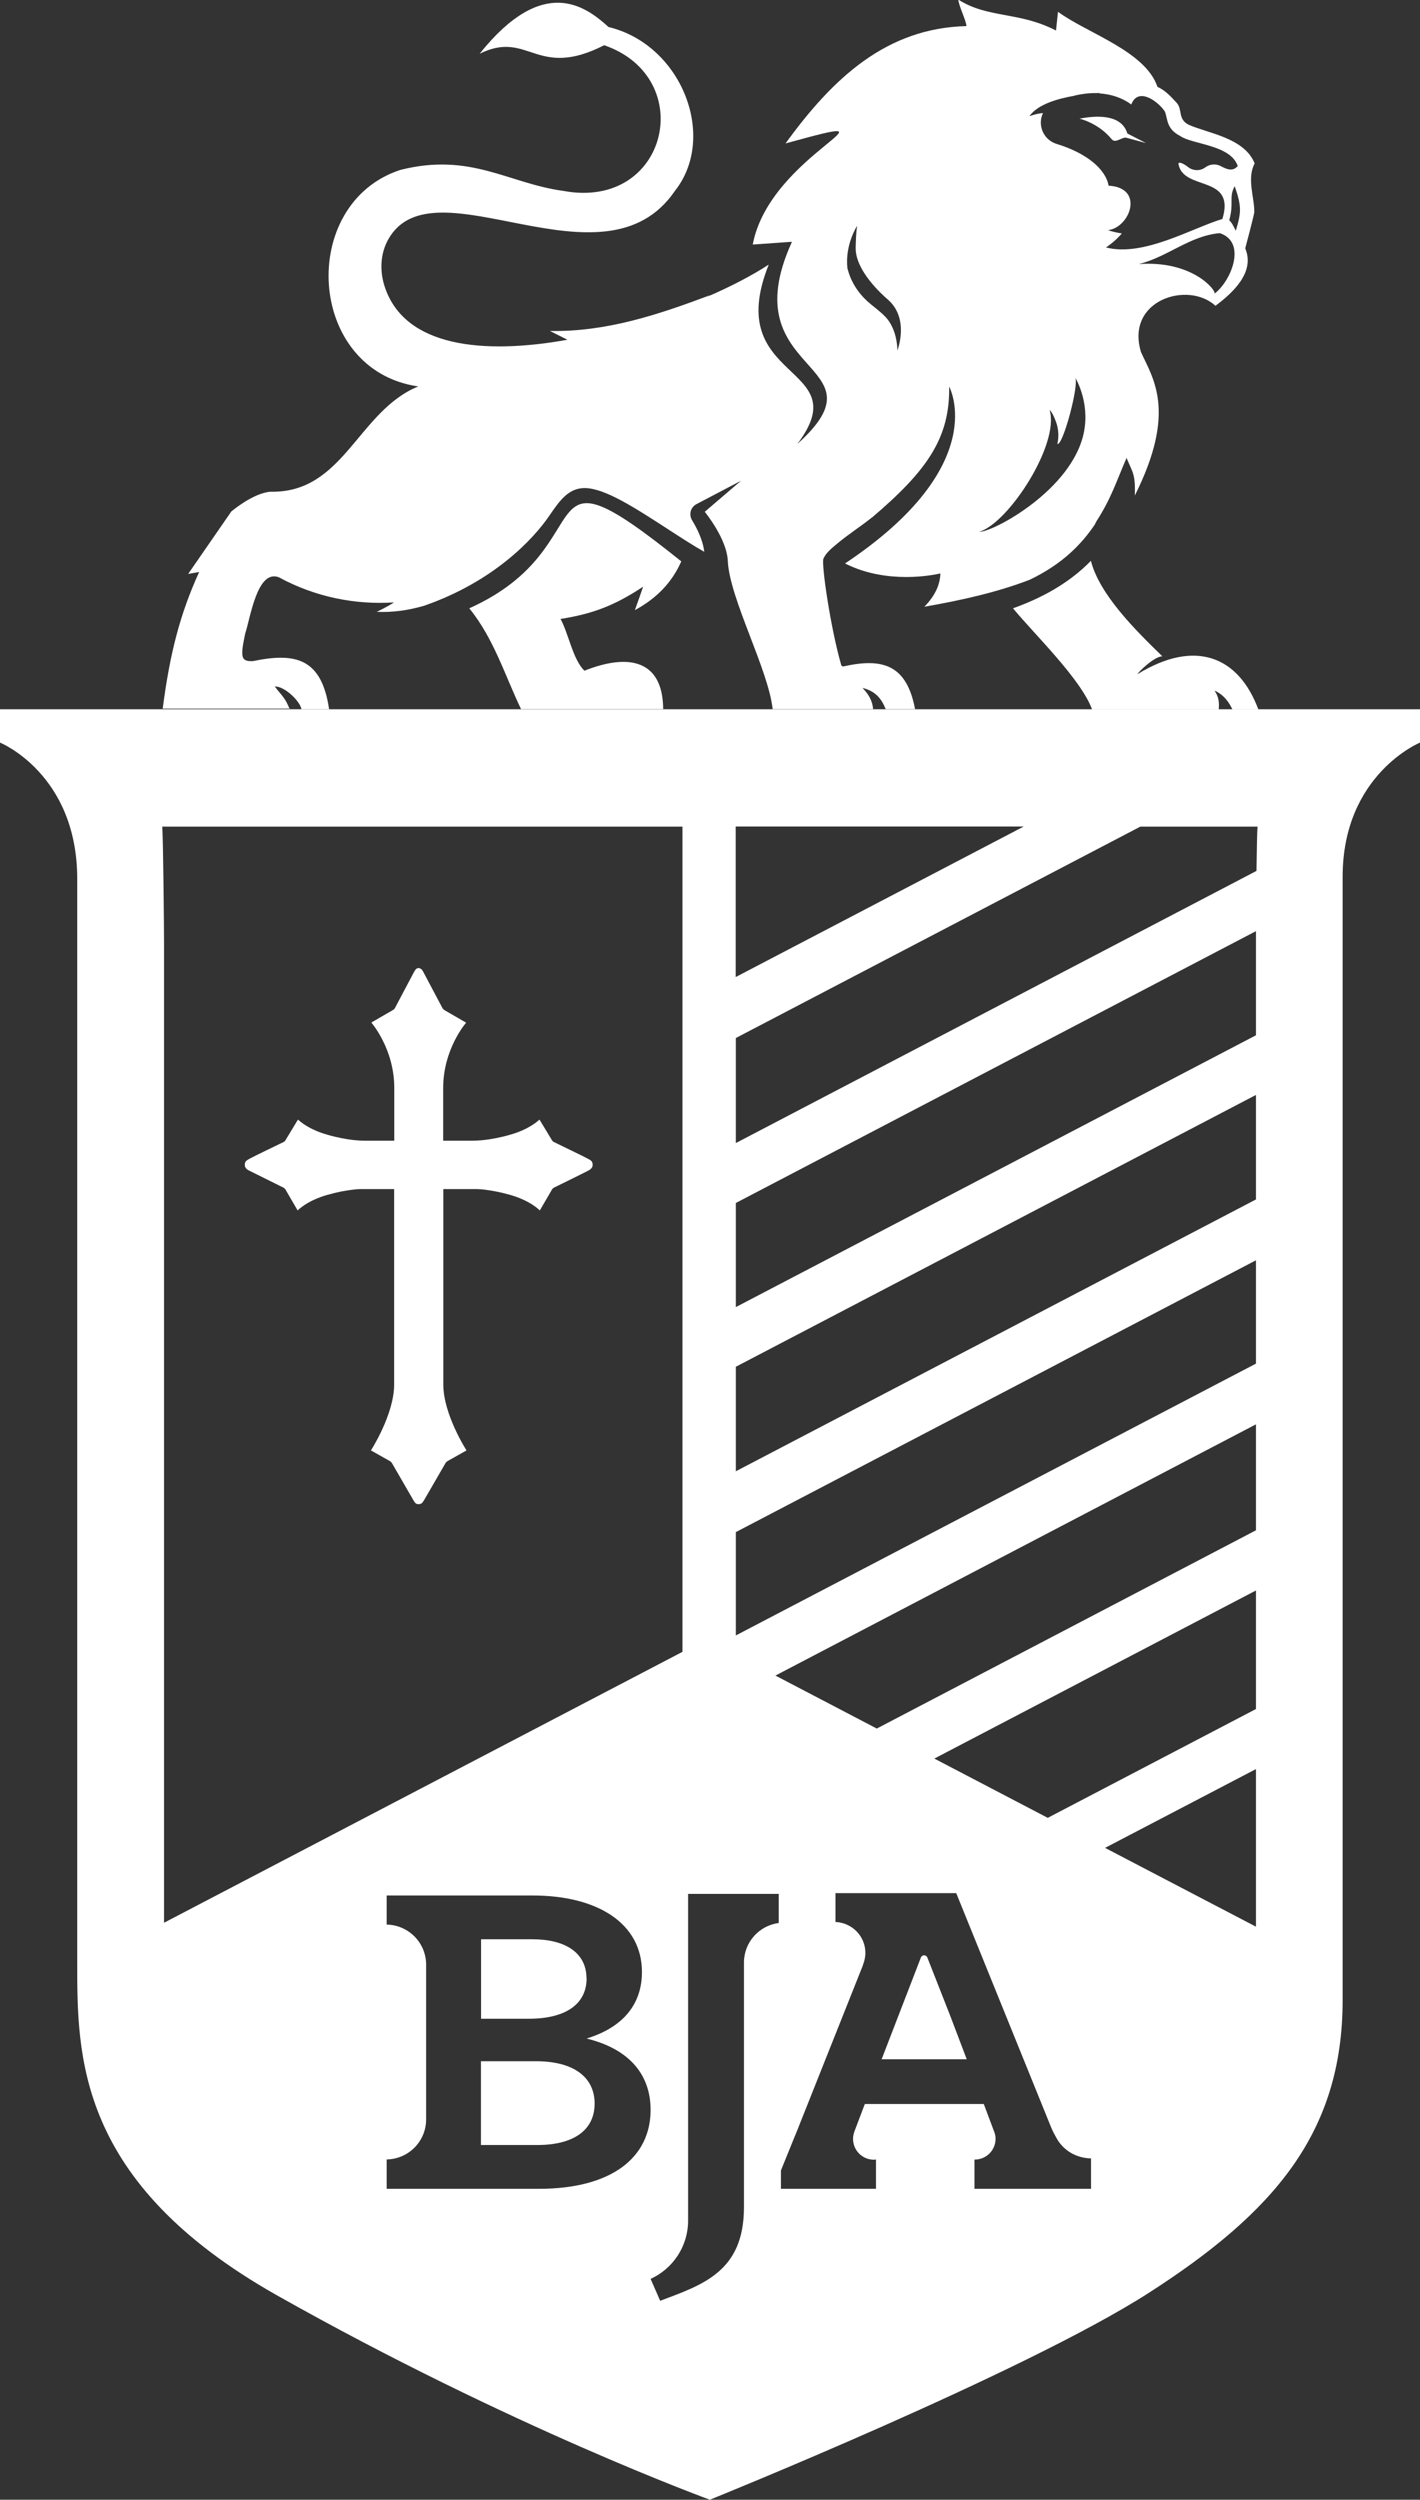
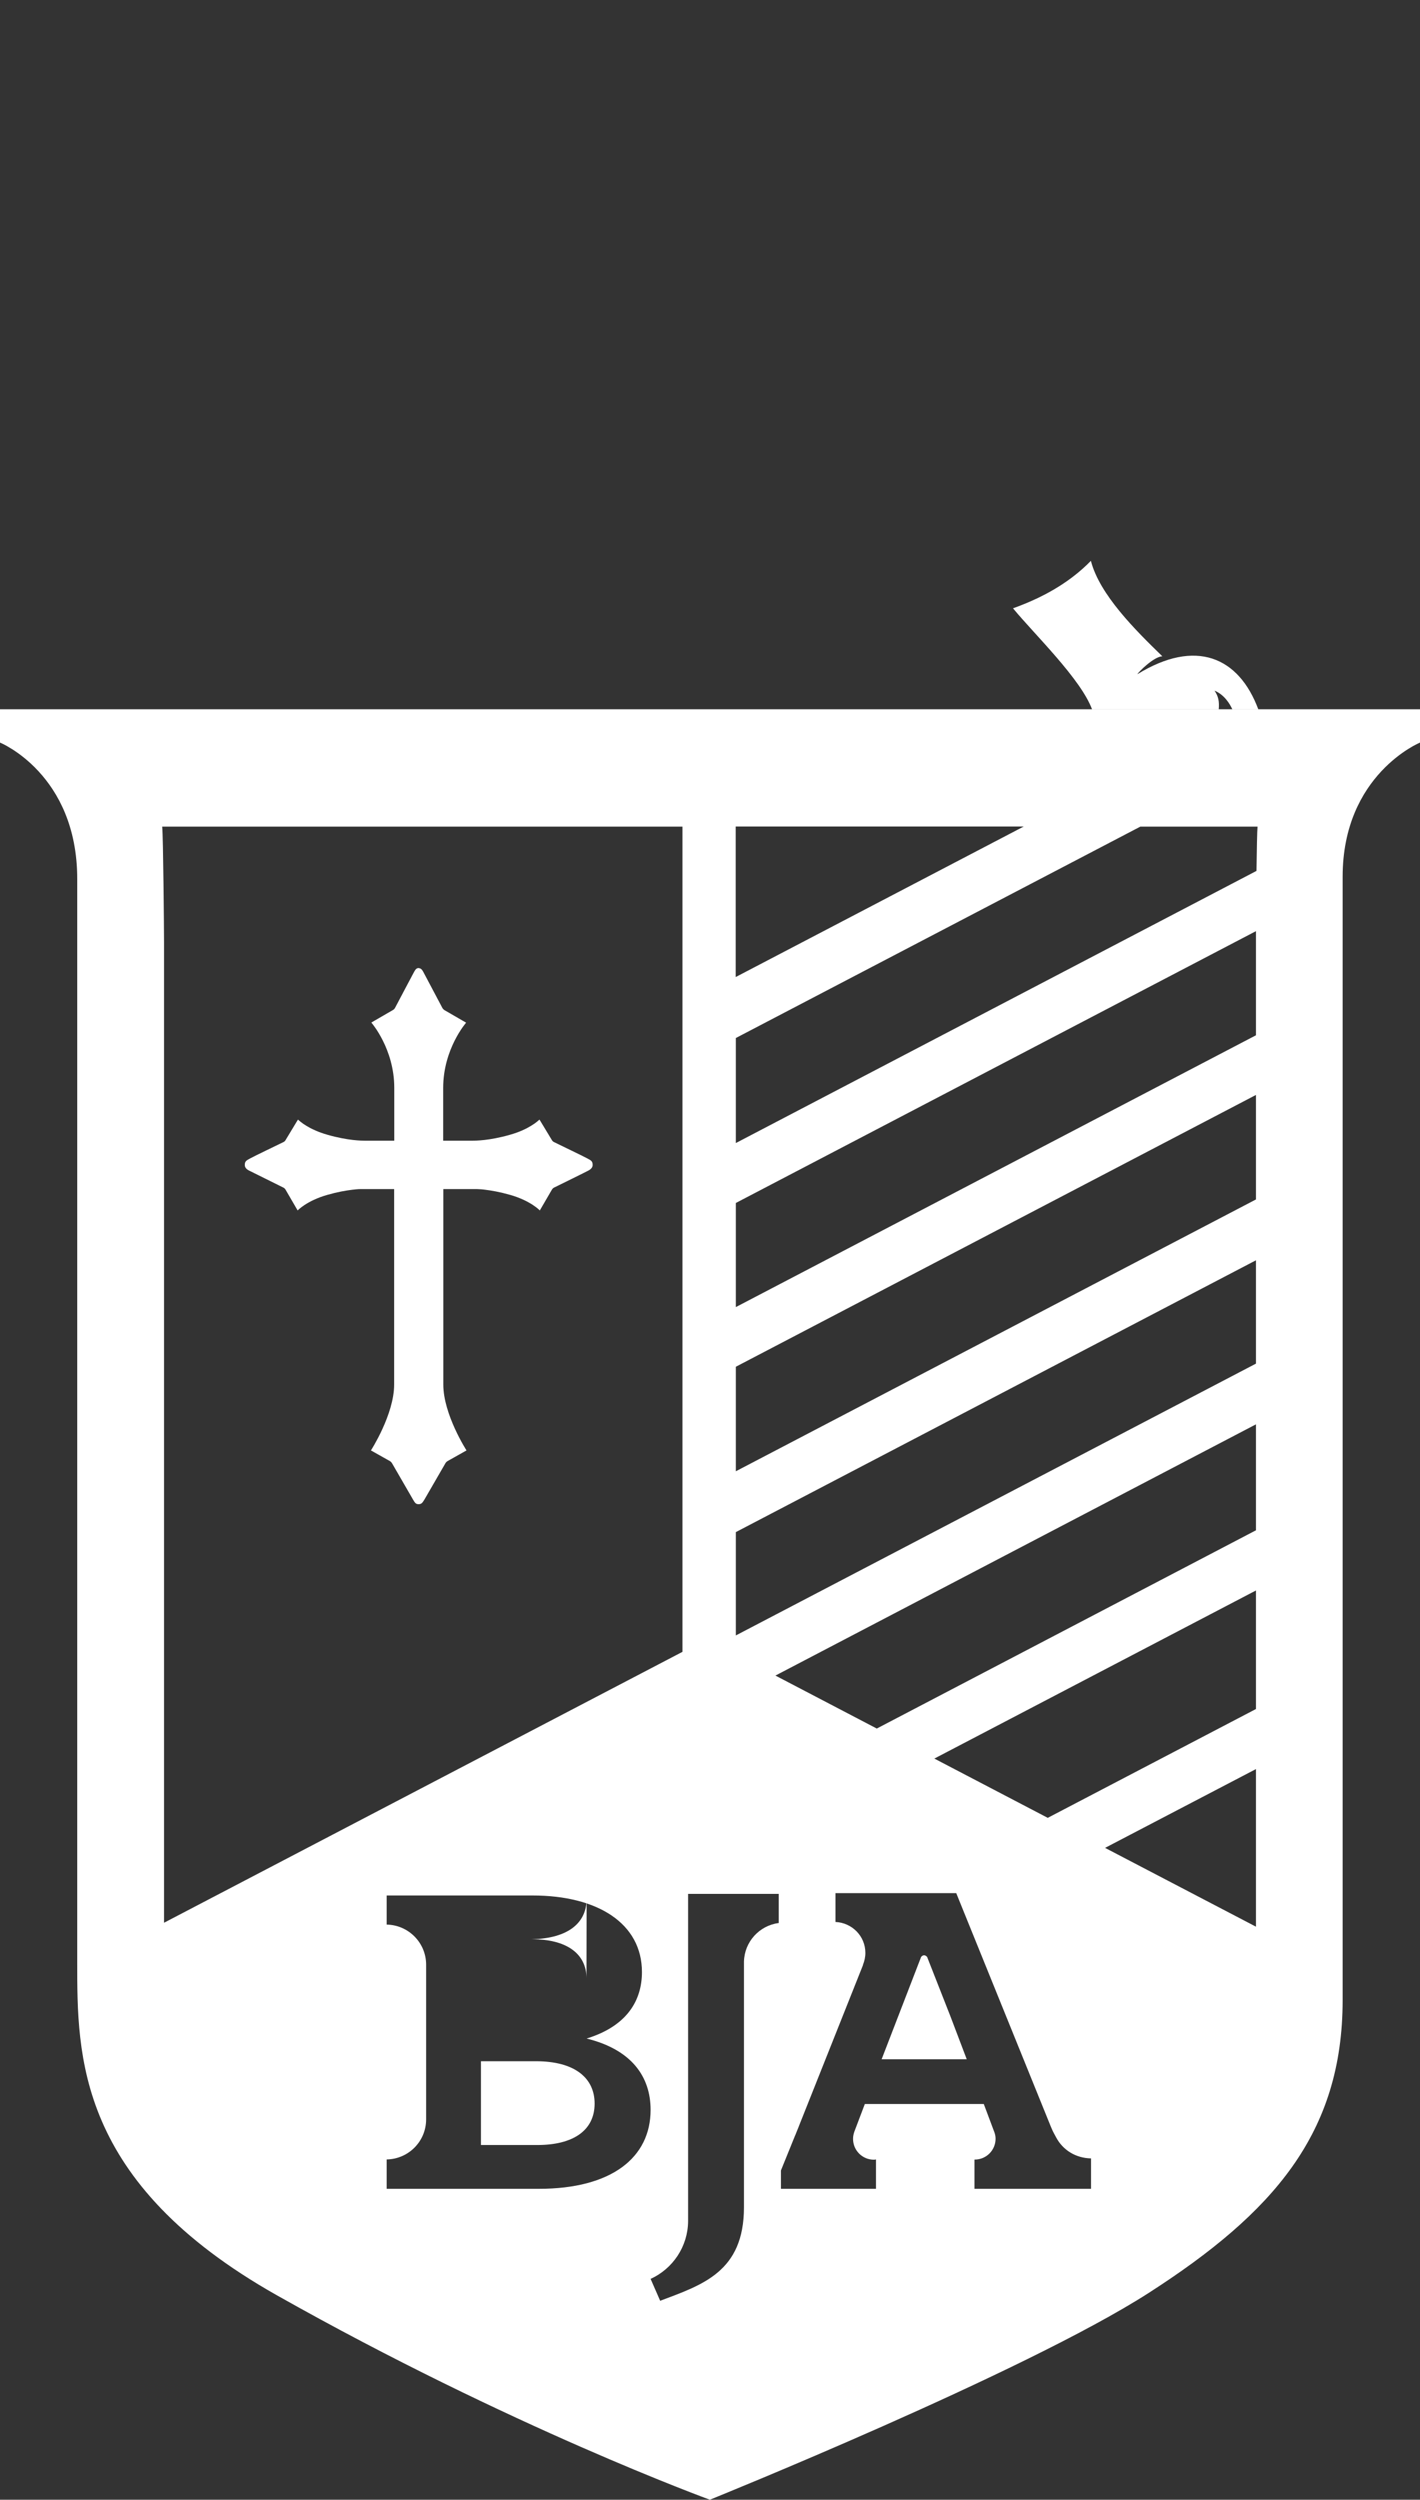
<svg xmlns="http://www.w3.org/2000/svg" id="Layer_2" viewBox="0 0 108.3 190.63">
  <rect x="0" y="0" width="108.3" height="190.63" fill="#333333" stroke="none" />
  <defs>
    <style>.cls-1{fill:#fff;}</style>
  </defs>
  <g id="Layer_1-2">
    <path class="cls-1" d="m86.75,51.41c.03-.11,1.24-1.34,1.9-1.36-2.04-1.98-4.79-4.7-5.45-7.28-1.32,1.35-3.17,2.63-5.94,3.62,1.63,1.98,5.17,5.38,6.03,7.71h9.66c.05-.61-.02-.98-.32-1.43.75.31,1.17,1.01,1.36,1.43h1.98c-1.49-4.01-4.78-5.42-9.23-2.68Z" />
-     <path class="cls-1" d="m84.79,10.62c.29.36.81-.22,1.14-.11l1.47.4-1.42-.73c-.45-1.51-2.42-1.37-3.65-1.13,0,0,1.42.31,2.46,1.57Z" />
-     <path class="cls-1" d="m51.97,42.82c-12.1-9.72-5.62-1.17-16.18,3.57,1.87,2.29,2.73,5.15,3.95,7.69h10.84c-.03-3.87-2.77-4.22-6.01-2.93-.89-.88-1.19-2.79-1.82-3.95,2.5-.39,4.17-1.05,6.3-2.46-.22.64-.39,1.13-.63,1.79,1.69-.91,2.85-2.15,3.54-3.72Z" />
-     <path class="cls-1" d="m22.09,54.09c-.33-.91-.7-1.13-1.13-1.74.76-.02,1.94,1.14,2.03,1.74h2.11c-.57-3.89-2.55-4.35-5.82-3.67-.88.02-.98-.23-.58-2.1.4-1.21.91-4.91,2.56-4.3,2.8,1.52,5.83,2.11,8.79,1.92-.58.38-1.32.72-1.32.72,1.19.05,2.37-.1,3.63-.47,0,0,0,0,0,0,5.29-1.84,8.31-5.07,9.52-6.84.77-1.12,1.43-2.09,2.64-2.13.02,0,.04,0,.07,0,1.53,0,3.86,1.52,6.33,3.12.97.63,1.97,1.28,2.79,1.74-.1-.89-.55-1.79-.93-2.41-.26-.43-.11-.99.33-1.22l3.41-1.79-2.77,2.37s1.71,2.07,1.76,3.79c.16,2.88,3.09,8.24,3.42,11.26h7.66c-.05-.59-.29-1.08-.81-1.62,1,.25,1.45.82,1.77,1.62h2.24c-.64-3.38-2.46-3.94-5.5-3.25-.05-.03-.07-.04-.12-.07-.83-2.86-1.54-7.77-1.37-8.16.22-.48.66-.81,1.06-1.15.89-.74,1.81-1.32,2.63-1.98,0,0,0,0,0,.01,4.29-3.64,5.96-6.13,5.9-10,0,0,3.3,6-7.94,13.49,3.19,1.62,6.77.88,7.27.76-.02.84-.39,1.69-1.22,2.54,2.77-.48,5.59-1.11,8.04-2.06,2.52-1.21,3.96-2.73,4.96-4.21.04-.08.07-.16.12-.24,1.13-1.75,1.52-3.04,2.3-4.84.44,1.09.69,1.19.63,2.87,3.22-6.42,1.38-8.93.47-10.94-1.2-3.98,3.6-5.45,5.68-3.53,1.33-.99,3.04-2.57,2.27-4.38,0,0,.56-2.08.69-2.73.03-1.13-.59-2.58.03-3.75-.79-1.95-3.52-2.28-5.02-2.94-.87-.43-.46-1.17-.93-1.68-.38-.41-.86-.96-1.46-1.21-.92-2.74-5.38-4.1-7.59-5.73l-.15,1.43c-2.81-1.46-5.2-.92-7.45-2.36.03.48.59,1.57.62,2.02-6.04.15-10.12,3.87-13.8,8.95,9.92-2.74-1.19.72-2.5,7.71l2.97-.21s0,.05,0,.05c-4.66,10.26,7.48,9.04.43,15.37,4.66-6.16-5.81-4.61-2.18-13.68-1.24.81-2.86,1.66-4.71,2.46.08-.04.16-.08.24-.13-3.96,1.49-7.91,2.81-12.22,2.73l1.34.67c-6.4,1.15-12.43.57-13.94-4.05-.39-1.19-.34-2.51.27-3.6,3.44-6.14,16.44,4.28,21.87-3.71,3.24-4.1.53-11.14-5.07-12.49-1.73-1.57-4.97-4.04-9.83,2.04,3.75-1.85,4.3,2,9.5-.65,7.17,2.47,4.88,12.59-3.11,11.11-4.21-.57-7.06-2.96-12.44-1.6-7.82,2.56-7.16,15.28,1.37,16.51-4.61,1.88-5.68,8.16-11.28,8.03-1.34.11-2.98,1.51-2.98,1.51l-3.29,4.76.84-.15c-1.44,3.16-2.23,6.16-2.78,10.42h9.71Zm70.55-31.71c.06-.31-1.75-2.53-5.78-2.24,2.24-.57,3.88-2.16,6.17-2.36,2.07.68.89,3.61-.38,4.6Zm1.61-4.78c-.14-.28-.3-.64-.5-.8.38-1.35-.05-1.77.42-2.6.54,1.57.5,2,.08,3.4Zm-12.3-10.31c.55-.13,1.11-.2,1.65-.19.19-.01.3-.01.3-.01l-.07.03c.88.06,1.72.31,2.45.85.55-1.43,2.15-.13,2.57.55.22.6.11,1.31,1.16,1.85.91.65,3.84.66,4.39,2.29-.39.46-.86.24-1.31,0-.38-.19-.83-.15-1.17.11,0,0,0,0-.02.01-.39.28-.92.25-1.29-.04-.38-.3-.77-.45-.73-.22.39,2.08,4.38.77,3.35,4.18-2.25.66-6.02,2.92-8.88,2.17.48-.32.89-.69,1.21-1.07-.69-.1-1.05-.25-1.05-.25,1.67-.19,2.81-3.24.04-3.39-.23-1.29-1.72-2.5-3.95-3.18-1.08-.33-1.48-1.51-1.05-2.36-.23.02-.56.07-1.04.24.64-.91,2.17-1.34,3.44-1.56Zm-1.9,23.98s.2.09.51.96c.3.87.08,1.62.08,1.62.41.22,1.71-4.61,1.35-5.08,0,0,1.13,1.8.69,4.13h0c-.84,4.46-7.03,7.72-7.98,7.65,2.24-.68,6.14-6.71,5.35-9.28Zm-14.68-14.03s0,0,0,.01c-.08.44-.1,1.22-.11,1.67v.03c0,1.22,1.06,2.68,2.45,3.89,1.69,1.47.73,3.89.73,3.89,0,0,.03-1.24-.64-2.23-.29-.44-.82-.84-1.35-1.27-.8-.64-1.42-1.48-1.73-2.46-.03-.1-.06-.21-.09-.31-.2-1.79.73-3.22.73-3.22Z" />
    <path class="cls-1" d="m0,54.09v2.54s5.89,2.39,5.89,10.4v82.61c0,7.12-.05,16.77,15.21,25.39,17.82,10.06,33.04,15.6,33.04,15.6,0,0,23.97-9.67,33.47-15.77,9.5-6.11,14.79-12.16,14.79-22.34v-85.66c0-7.8,5.9-10.23,5.9-10.23v-2.54H0Zm56.11,8.94h21.97l-21.97,11.48v-11.48ZM12.51,146.63v-74.75c0-.82-.06-8.09-.14-8.84h39.68v62.93l-39.54,20.66Zm28.59,20.29h-11.61v-2.24c1.67-.03,3.01-1.38,3.01-3.06,0,0,0-.01,0-.02h0v-11.77h0s0,0,0,0c0-1.67-1.34-3.03-3.01-3.06v-2.22h11.13c4.96,0,8.34,2.13,8.34,5.84,0,2.13-1.1,4.11-4.22,5.07,3.42.84,4.88,2.9,4.88,5.44,0,3.64-2.98,6.02-8.52,6.02Zm18.28-20.27c-1.47.2-2.6,1.43-2.64,2.94h0v.04s0,.03,0,.04,0,.03,0,.04v18.62c0,4.92-3.16,5.91-6.39,7.13l-.73-1.67c1.67-.76,2.84-2.44,2.86-4.39,0,0,0,0,0,0v-.03s0,0,0,0,0,0,0,0v-21.61s0-3.33,0-3.33h6.91v2.24Zm23.85,20.27h-6.58,0s-2.04,0-2.04,0h-.29v-2.23s.01,0,.02,0c.88,0,1.59-.71,1.59-1.59,0-.19-.04-.36-.1-.52l-.11-.29-.69-1.84h-9.07l-.8,2.11h0c-.06.17-.1.35-.1.55,0,.88.71,1.59,1.59,1.59.05,0,.11-.01.16-.02v2.24h-2.3,0s-4.95,0-4.95,0v-1.4s1.07-2.64,1.07-2.64c0-.02.02-.03.02-.04l.25-.62.05-.13h0s4.86-12.21,4.86-12.21c0,0,0-.02.01-.03v-.02s0,0,0,0c.11-.28.18-.58.18-.9,0-1.28-1.01-2.3-2.28-2.36v-2.2h9.21l7.22,17.82s.04.1.11.25l.02.05h0c.06.11.11.23.2.38l.07.13c.51.96,1.49,1.58,2.66,1.6v2.32Zm12.56-19.99l-11.51-6.01,11.51-6.01v12.03Zm0-16.6l-15.88,8.3-8.65-4.52,24.53-12.82v9.04Zm0-13.63l-28.92,15.12-7.73-4.04,36.65-19.16v8.08Zm0-12.71l-39.67,20.73v-7.88l39.67-20.73v7.88Zm0-12.52l-39.67,20.73v-7.97l39.67-20.73v7.97Zm0-19.77v7.25l-39.67,20.73v-7.94l39.67-20.73c0,.33,0,.58,0,.69Zm.05-5.29l-39.72,20.76v-8.01l30.85-16.12h8.94c-.03.3-.06,1.75-.08,3.38Z" />
    <path class="cls-1" d="m40.87,157.19h-4.19v6.39h4.3c2.72,0,4.37-1.1,4.37-3.16,0-1.95-1.51-3.23-4.48-3.23Z" />
-     <path class="cls-1" d="m44.73,150.87c0-1.95-1.62-2.98-4.11-2.98h-3.93v6.06h3.64c2.79,0,4.41-1.1,4.41-3.09Z" />
+     <path class="cls-1" d="m44.73,150.87c0-1.95-1.62-2.98-4.11-2.98h-3.93h3.64c2.79,0,4.41-1.1,4.41-3.09Z" />
    <path class="cls-1" d="m70.71,149.24c-.06-.07-.14-.13-.23-.13-.1,0-.17.06-.23.13l-3.01,7.8h6.49l-1.23-3.24-1.79-4.56Z" />
    <path class="cls-1" d="m31.91,73.83c.2,0,.28.12.38.3.09.16,1.16,2.2,1.44,2.72.04.08.1.14.18.19l1.64.95s-1.75,1.99-1.75,4.98v4.02h.01-.01s1.9,0,2.19,0,1.32,0,2.9-.45c1.42-.4,2.12-1.03,2.25-1.16h0s0,0,0,0l.06.09h0s0,0,0,0l.9,1.49c.04.06.09.11.16.14.44.22,2.22,1.07,2.49,1.22.31.17.45.21.45.52,0,.17-.1.3-.31.42-.18.1-2.13,1.06-2.62,1.3h0c-.07.03-.13.09-.17.15h0s-.93,1.6-.93,1.6c0,0-.69-.74-2.27-1.19-.78-.22-1.41-.33-1.9-.39-.2-.03-.41-.04-.63-.05-.04,0-.07,0-.1,0-.05,0-.09,0-.14,0-.06,0-.1,0-.16,0-.36,0-2.16,0-2.16,0h0v14.91c0,2.28,1.77,5.02,1.77,5.02l-1.44.81h0c-.07.04-.13.1-.17.17-.28.49-1.44,2.49-1.59,2.75-.15.24-.22.37-.45.37h0s0,0,0,0c0,0,0,0,0,0h-.01s0,0,0,0c-.22,0-.29-.13-.43-.37-.15-.26-1.31-2.26-1.59-2.75-.04-.07-.1-.13-.17-.17h0s-1.44-.81-1.44-.81c0,0,1.77-2.74,1.77-5.02v-14.91h0s-1.81,0-2.16,0c-.05,0-.1,0-.16,0-.05,0-.09,0-.14,0-.03,0-.06,0-.1,0-.22,0-.43.03-.63.05-.49.06-1.13.17-1.9.39-1.58.45-2.27,1.19-2.27,1.19l-.93-1.6h0c-.04-.06-.1-.12-.17-.15h0c-.49-.24-2.44-1.21-2.62-1.3-.21-.11-.31-.25-.31-.42,0-.3.14-.35.45-.52.27-.15,2.04-1,2.49-1.22.07-.03.12-.08.16-.14l.9-1.49h0s0,0,0,0l.06-.09h0s0,0,0,0c.13.13.83.76,2.25,1.16,1.58.45,2.61.45,2.9.45s2.19,0,2.19,0h-.01s.01-.01.01-.01v-4.02c0-2.99-1.75-4.98-1.75-4.98l1.64-.95c.08-.04.14-.11.18-.19.27-.52,1.35-2.55,1.44-2.72.1-.18.18-.3.37-.3h.01Z" />
  </g>
</svg>